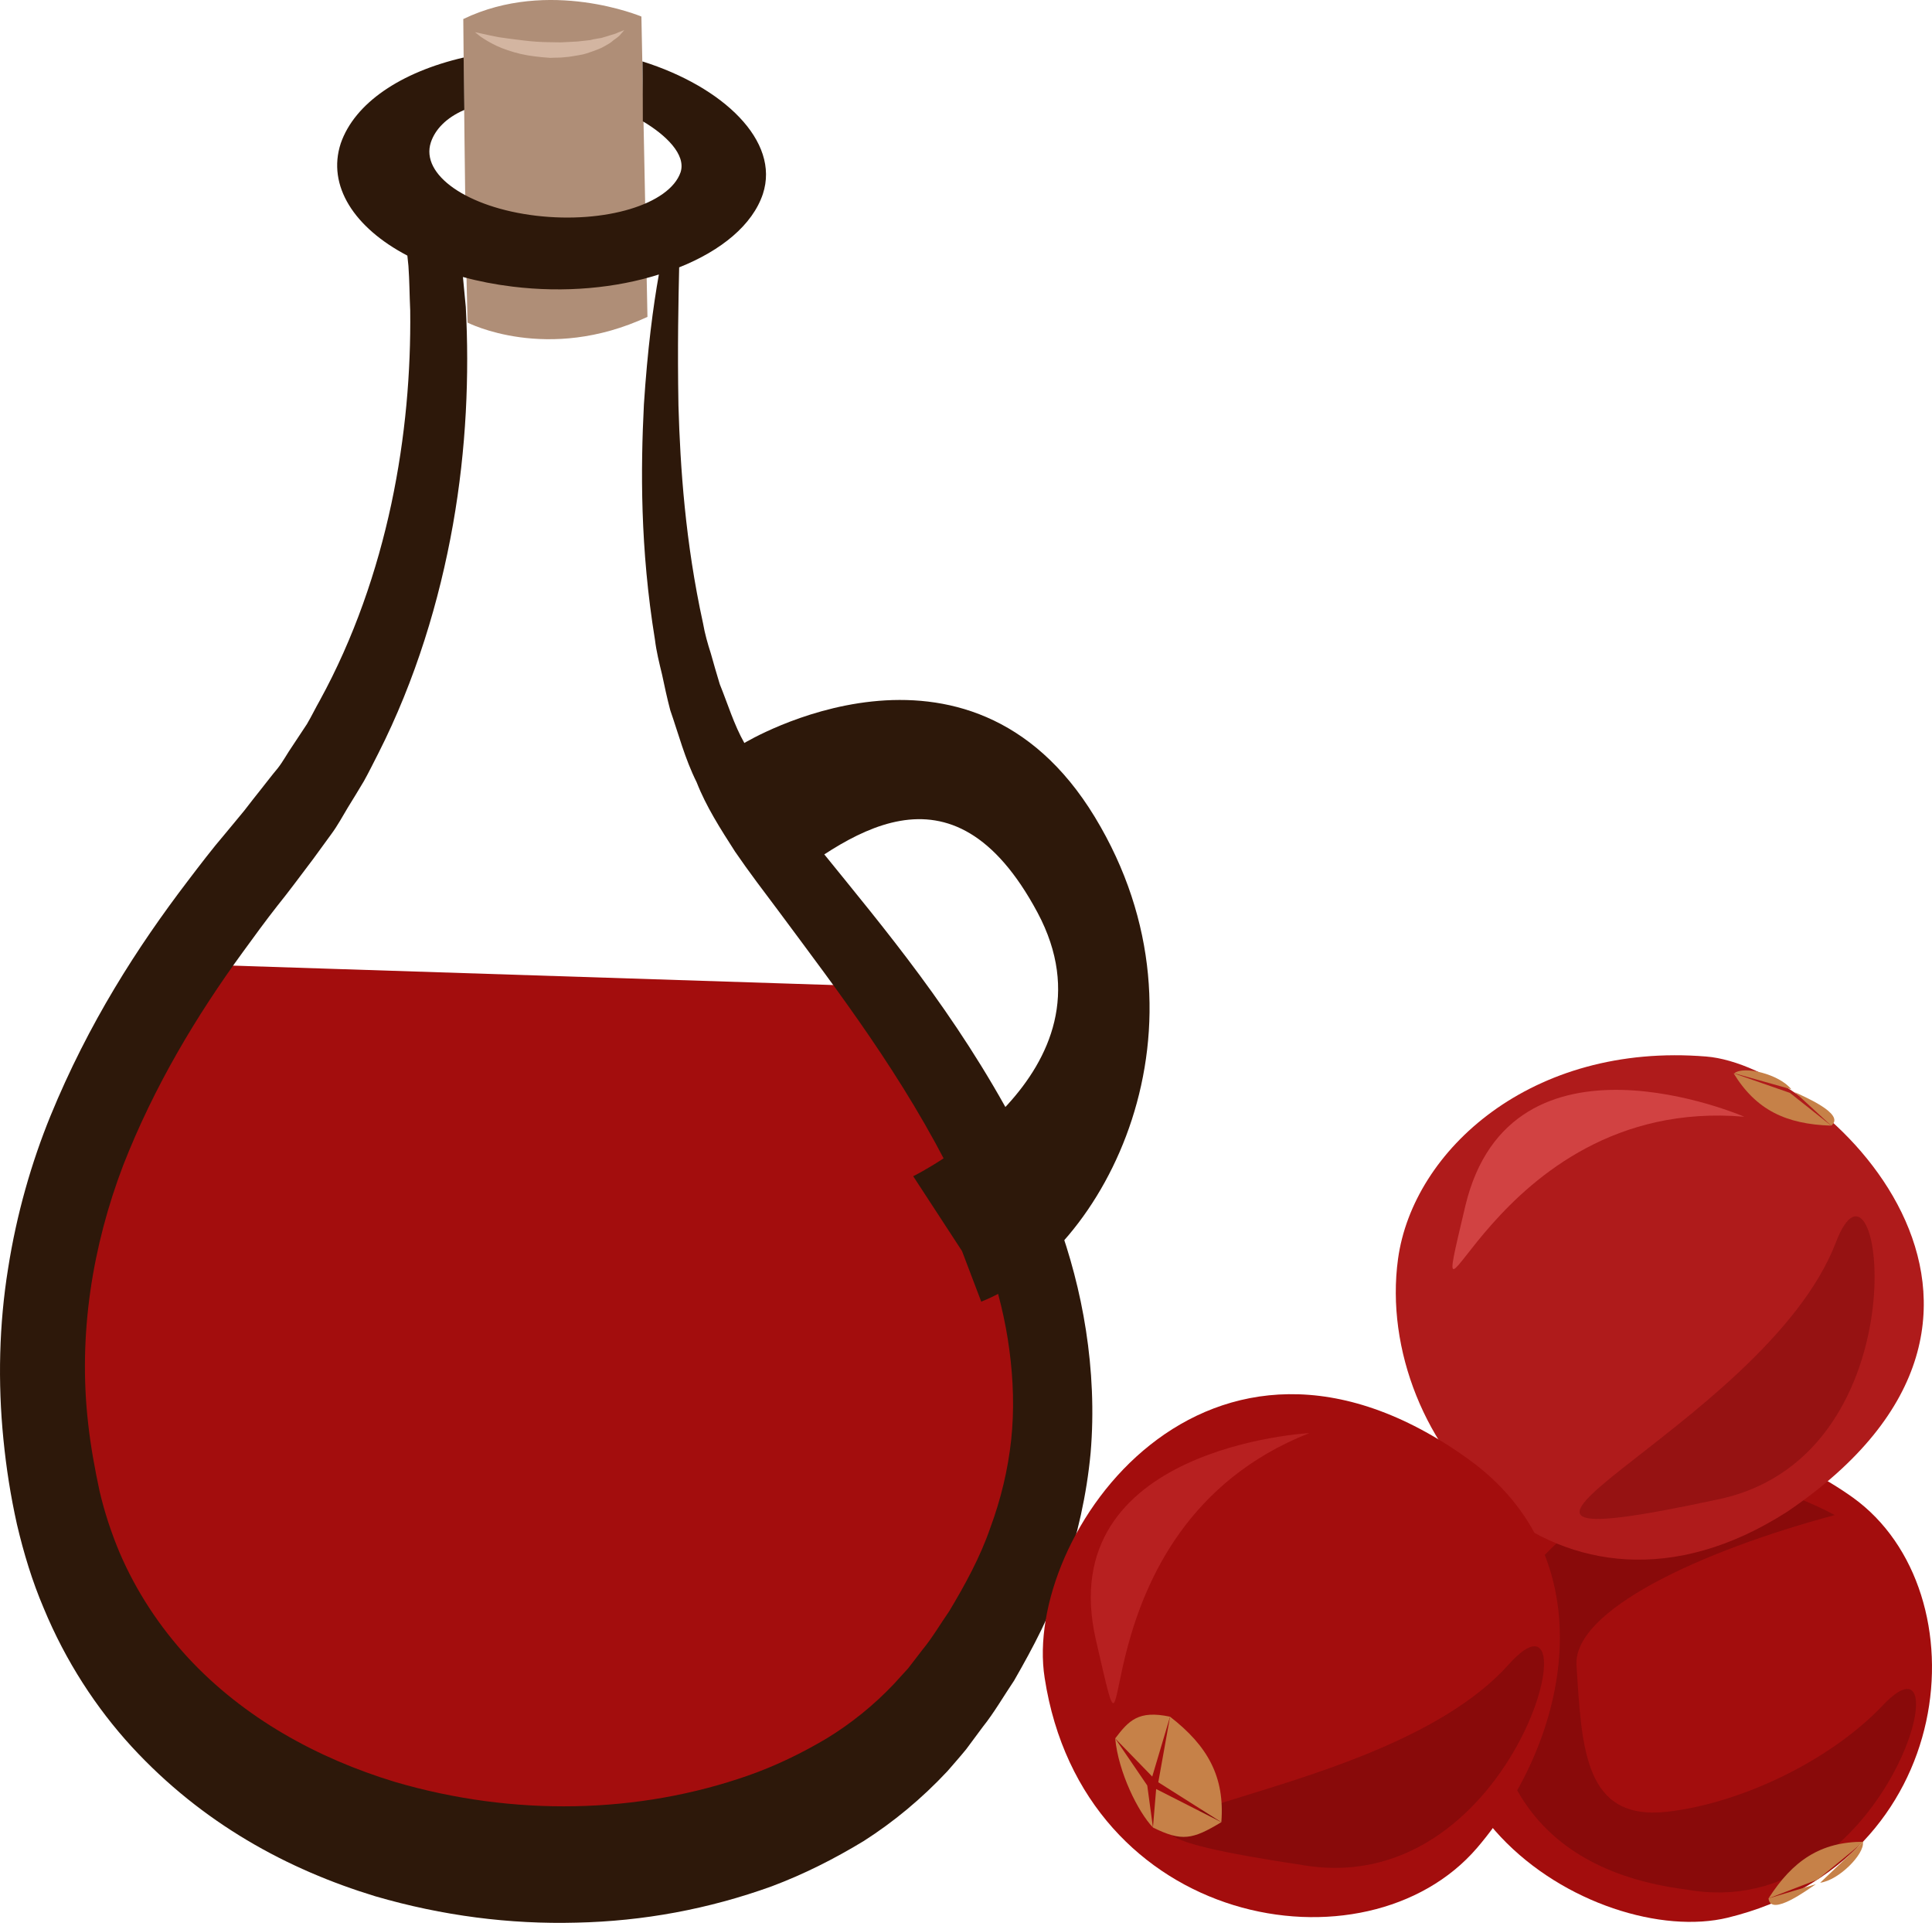
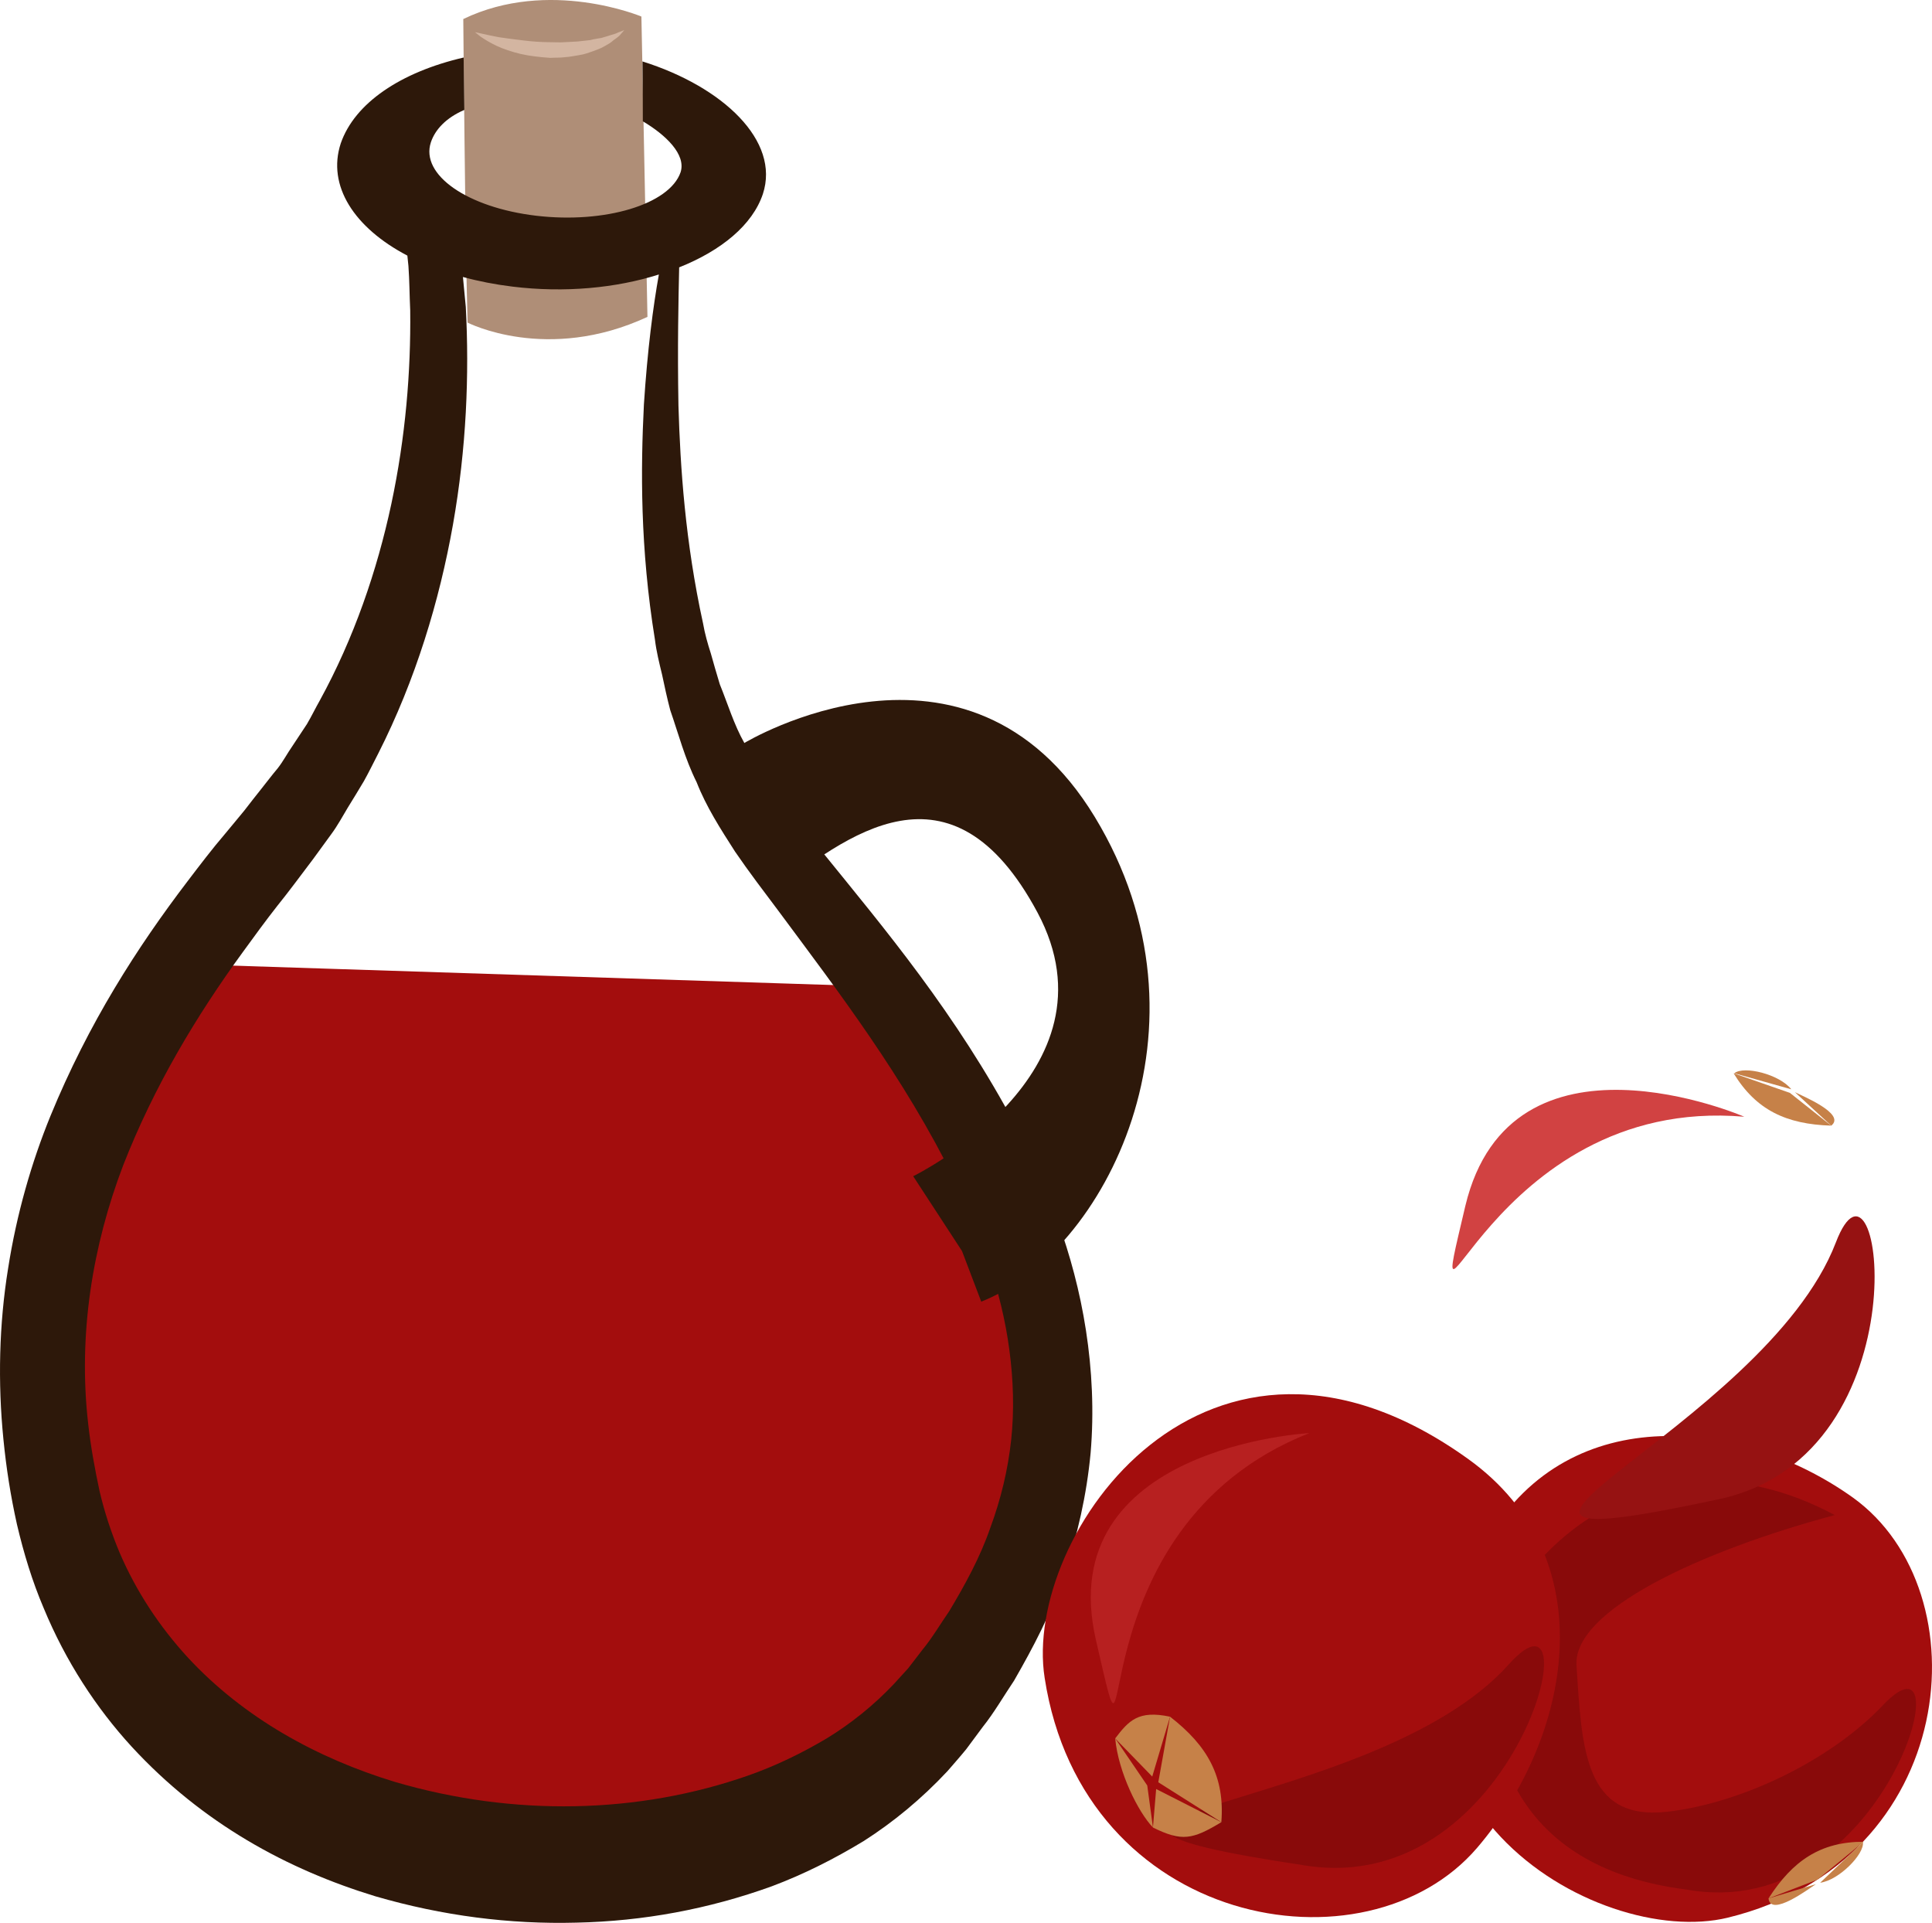
<svg xmlns="http://www.w3.org/2000/svg" xmlns:ns1="http://sodipodi.sourceforge.net/DTD/sodipodi-0.dtd" xmlns:ns2="http://www.inkscape.org/namespaces/inkscape" xml:space="preserve" width="54.235mm" height="53.971mm" version="1.1" style="clip-rule:evenodd;fill-rule:evenodd;image-rendering:optimizeQuality;shape-rendering:geometricPrecision;text-rendering:geometricPrecision" viewBox="0 0 5423.476 5397.08" id="svg56" ns1:docname="3888.svg" ns2:version="0.92.4 (5da689c313, 2019-01-14)">
  <ns1:namedview pagecolor="#ffffff" bordercolor="#666666" borderopacity="1" objecttolerance="10" gridtolerance="10" guidetolerance="10" ns2:pageopacity="0" ns2:pageshadow="2" ns2:window-width="640" ns2:window-height="480" id="namedview58" showgrid="false" ns2:zoom="0.2102413" ns2:cx="102.59667" ns2:cy="88.88108" ns2:window-x="0" ns2:window-y="0" ns2:window-maximized="0" ns2:current-layer="svg56" />
  <defs id="defs4">
    <style type="text/css" id="style2">
   
    .fil5 {fill:#C68148}
    .fil2 {fill:#2D180A;fill-rule:nonzero}
    .fil4 {fill:#890A0A;fill-rule:nonzero}
    .fil7 {fill:#961212;fill-rule:nonzero}
    .fil0 {fill:#A30D0D;fill-rule:nonzero}
    .fil6 {fill:#AF1B1B;fill-rule:nonzero}
    .fil1 {fill:#AF8E77;fill-rule:nonzero}
    .fil9 {fill:#B72020;fill-rule:nonzero}
    .fil8 {fill:#D14242;fill-rule:nonzero}
    .fil3 {fill:#D3B5A1;fill-rule:nonzero}
   
  </style>
  </defs>
  <g id="Vrstva_x0020_1" transform="translate(-7785.463,-11804.565)">
    <g id="_1013535768">
      <path class="fil0" d="m 8288,14510 c 0,0 -664,1251 -181,1889 483,637 2197,1201 2616,-411 0,0 35,-810 -488,-1415 z" id="path7" ns2:connector-curvature="0" style="fill:#a30d0d;fill-rule:nonzero" />
      <path class="fil1" d="m 9086,11858 c 0,0 5,608 12,852 0,0 223,115 505,-16 l -17,-843 c 0,0 -259,-109 -500,7 z" id="path9" ns2:connector-curvature="0" style="fill:#af8e77;fill-rule:nonzero" />
      <path class="fil2" d="m 10624,15846 c -9,84 -29,167 -59,248 -28,81 -70,158 -115,233 -25,36 -47,74 -75,108 l -40,52 -41,45 c -55,58 -119,110 -188,152 -69,41 -143,77 -220,104 -308,108 -658,116 -992,18 -217,-66 -424,-179 -582,-350 -78,-85 -144,-184 -191,-294 -23,-55 -42,-112 -56,-172 -13,-60 -25,-126 -32,-189 -29,-253 13,-502 98,-725 87,-223 207,-422 336,-599 32,-44 64,-88 97,-130 17,-21 33,-42 49,-63 17,-23 35,-46 52,-69 17,-23 34,-47 51,-70 17,-23 31,-49 46,-74 15,-24 30,-49 45,-74 14,-25 27,-52 40,-77 105,-207 172,-429 210,-643 38,-215 46,-422 36,-611 -3,-28 -5,-56 -8,-84 44,12 90,21 139,27 147,18 291,4 411,-34 -16,89 -32,211 -42,365 -9,179 -11,402 31,660 4,33 12,65 20,98 7,33 14,66 23,100 23,66 41,136 74,202 27,69 67,131 108,195 39,57 81,112 123,168 166,224 351,464 495,757 70,146 130,306 152,474 11,83 14,168 5,252 z m 210,-307 c -34,-221 -112,-408 -195,-570 -171,-322 -371,-558 -545,-773 -43,-53 -86,-105 -126,-155 -33,-50 -68,-95 -93,-151 -29,-51 -47,-111 -69,-165 -9,-29 -17,-58 -25,-86 -9,-28 -17,-56 -22,-85 -50,-228 -64,-439 -69,-611 -3,-166 0,-296 2,-388 118,-47 206,-119 235,-206 49,-149 -112,-301 -338,-372 1,64 1,161 1,168 64,38 122,93 106,143 -31,90 -212,145 -406,122 -193,-23 -325,-115 -295,-206 12,-36 43,-69 94,-91 0,-30 -2,-117 -2,-147 -177,41 -306,128 -345,241 -39,119 38,237 187,315 1,10 2,20 3,29 3,41 3,83 5,125 2,171 -13,355 -53,543 -40,187 -105,377 -201,552 -12,21 -23,44 -36,66 -13,20 -27,41 -41,62 -14,20 -26,43 -41,62 -16,19 -31,39 -47,59 -15,19 -31,39 -47,60 -17,21 -35,42 -53,64 -36,42 -71,88 -106,134 -141,185 -278,398 -385,659 -53,130 -95,275 -119,429 -25,155 -29,318 -13,478 8,81 20,158 38,239 19,81 43,160 75,235 62,150 148,281 247,389 199,216 438,345 684,420 189,55 378,79 565,74 187,-4 371,-38 548,-102 88,-33 174,-76 258,-127 83,-53 162,-118 235,-196 18,-21 36,-41 53,-62 l 46,-62 c 32,-40 59,-87 88,-130 54,-94 105,-190 141,-299 37,-108 63,-223 74,-340 10,-117 4,-234 -13,-344 z" id="path11" ns2:connector-curvature="0" style="fill:#2d180a;fill-rule:nonzero" />
      <path class="fil3" d="m 9119,11895 c 0,0 7,1 19,4 12,3 28,6 48,10 20,3 43,6 68,9 24,3 51,5 77,5 13,0 26,1 39,0 13,-1 25,-1 37,-2 13,-1 24,-3 36,-4 10,-3 21,-4 31,-6 9,-3 18,-5 26,-8 7,-2 15,-4 20,-7 11,-4 18,-7 18,-7 0,0 -5,6 -13,15 -5,5 -11,9 -18,14 -6,6 -15,11 -24,16 -10,6 -21,10 -32,14 -12,4 -24,9 -38,11 -13,2 -26,5 -41,6 -14,2 -28,1 -42,2 -28,-2 -57,-5 -83,-11 -25,-6 -49,-14 -68,-23 -19,-9 -35,-19 -45,-26 -9,-7 -15,-12 -15,-12 z" id="path13" ns2:connector-curvature="0" style="fill:#d3b5a1;fill-rule:nonzero" />
      <path class="fil2" d="m 9875,13890 c 0,0 627,-380 984,208 356,587 27,1224 -319,1360 l -54,-142 -137,-210 c 0,0 590,-289 349,-740 -242,-452 -536,-217 -751,-52 l -119,-371 z" id="path15" ns2:connector-curvature="0" style="fill:#2d180a;fill-rule:nonzero" />
    </g>
    <g id="_1013533344">
      <path class="fil0" d="m 12636,17187 c -370,90 -1106,-338 -672,-1067 231,-388 714,-333 1023,-112 367,264 298,1020 -351,1179 z" id="path18" ns2:connector-curvature="0" style="fill:#a30d0d;fill-rule:nonzero" />
      <path class="fil4" d="m 13071,16591 c 238,-252 8,619 -552,517 -466,-59 -565,-380 -548,-657 14,-214 411,-690 965,-394 -380,102 -735,268 -725,422 15,234 22,436 253,411 212,-24 462,-146 607,-299 z" id="path20" ns2:connector-curvature="0" style="fill:#890a0a;fill-rule:nonzero" />
-       <path class="fil5" d="m 12888,17080 129,-106 c -121,0 -199,53 -267,159 z" id="path22" ns2:connector-curvature="0" style="fill:#c68148" />
+       <path class="fil5" d="m 12888,17080 129,-106 c -121,0 -199,53 -267,159 " id="path22" ns2:connector-curvature="0" style="fill:#c68148" />
      <path class="fil5" d="m 12883,17093 -133,40 c 6,54 114,-28 133,-40 z" id="path24" ns2:connector-curvature="0" style="fill:#c68148" />
      <path class="fil5" d="m 12895,17089 c 53,-7 125,-81 120,-114 z" id="path26" ns2:connector-curvature="0" style="fill:#c68148" />
-       <path class="fil6" d="m 12575,14770 c 328,26 1059,715 227,1278 -639,409 -1162,-200 -1092,-710 42,-305 375,-608 865,-568 z" id="path28" ns2:connector-curvature="0" style="fill:#af1b1b;fill-rule:nonzero" />
      <path class="fil7" d="m 12939,15292 c 129,-338 255,594 -326,720 -965,208 124,-194 326,-720 z" id="path30" ns2:connector-curvature="0" style="fill:#961212;fill-rule:nonzero" />
      <path class="fil8" d="m 12682,14939 c 0,0 -655,-284 -783,250 -126,534 63,-312 783,-250 z" id="path32" ns2:connector-curvature="0" style="fill:#d14242;fill-rule:nonzero" />
      <path class="fil0" d="m 10718,16514 c -63,-400 457,-1139 1188,-615 390,279 288,786 26,1092 -312,364 -1106,224 -1214,-477 z" id="path34" ns2:connector-curvature="0" style="fill:#a30d0d;fill-rule:nonzero" />
      <path class="fil4" d="m 12021,16476 c 245,-274 27,656 -569,565 -992,-149 187,-137 569,-565 z" id="path36" ns2:connector-curvature="0" style="fill:#890a0a;fill-rule:nonzero" />
      <path class="fil9" d="m 11461,15827 c 0,0 -724,38 -599,581 125,543 -84,-312 599,-581 z" id="path38" ns2:connector-curvature="0" style="fill:#b72020;fill-rule:nonzero" />
      <path class="fil5" d="m 11037,16807 177,112 c 10,-127 -38,-214 -144,-296 z" id="path40" ns2:connector-curvature="0" style="fill:#c68148" />
      <path class="fil5" d="m 11020,16791 50,-168 c -89,-19 -116,11 -154,61 z" id="path42" ns2:connector-curvature="0" style="fill:#c68148" />
      <path class="fil5" d="m 11006,16816 -90,-132 c 9,95 64,206 106,250 z" id="path44" ns2:connector-curvature="0" style="fill:#c68148" />
      <path class="fil5" d="m 11031,16826 -9,108 c 81,40 111,34 192,-15 z" id="path46" ns2:connector-curvature="0" style="fill:#c68148" />
      <path class="fil5" d="m 12810,14872 -158,-55 c 63,103 147,143 274,147 z" id="path48" ns2:connector-curvature="0" style="fill:#c68148" />
      <path class="fil5" d="m 12824,14870 102,94 c 43,-33 -83,-84 -102,-94 z" id="path50" ns2:connector-curvature="0" style="fill:#c68148" />
      <path class="fil5" d="m 12814,14862 c -33,-42 -133,-67 -160,-45 z" id="path52" ns2:connector-curvature="0" style="fill:#c68148" />
    </g>
  </g>
</svg>